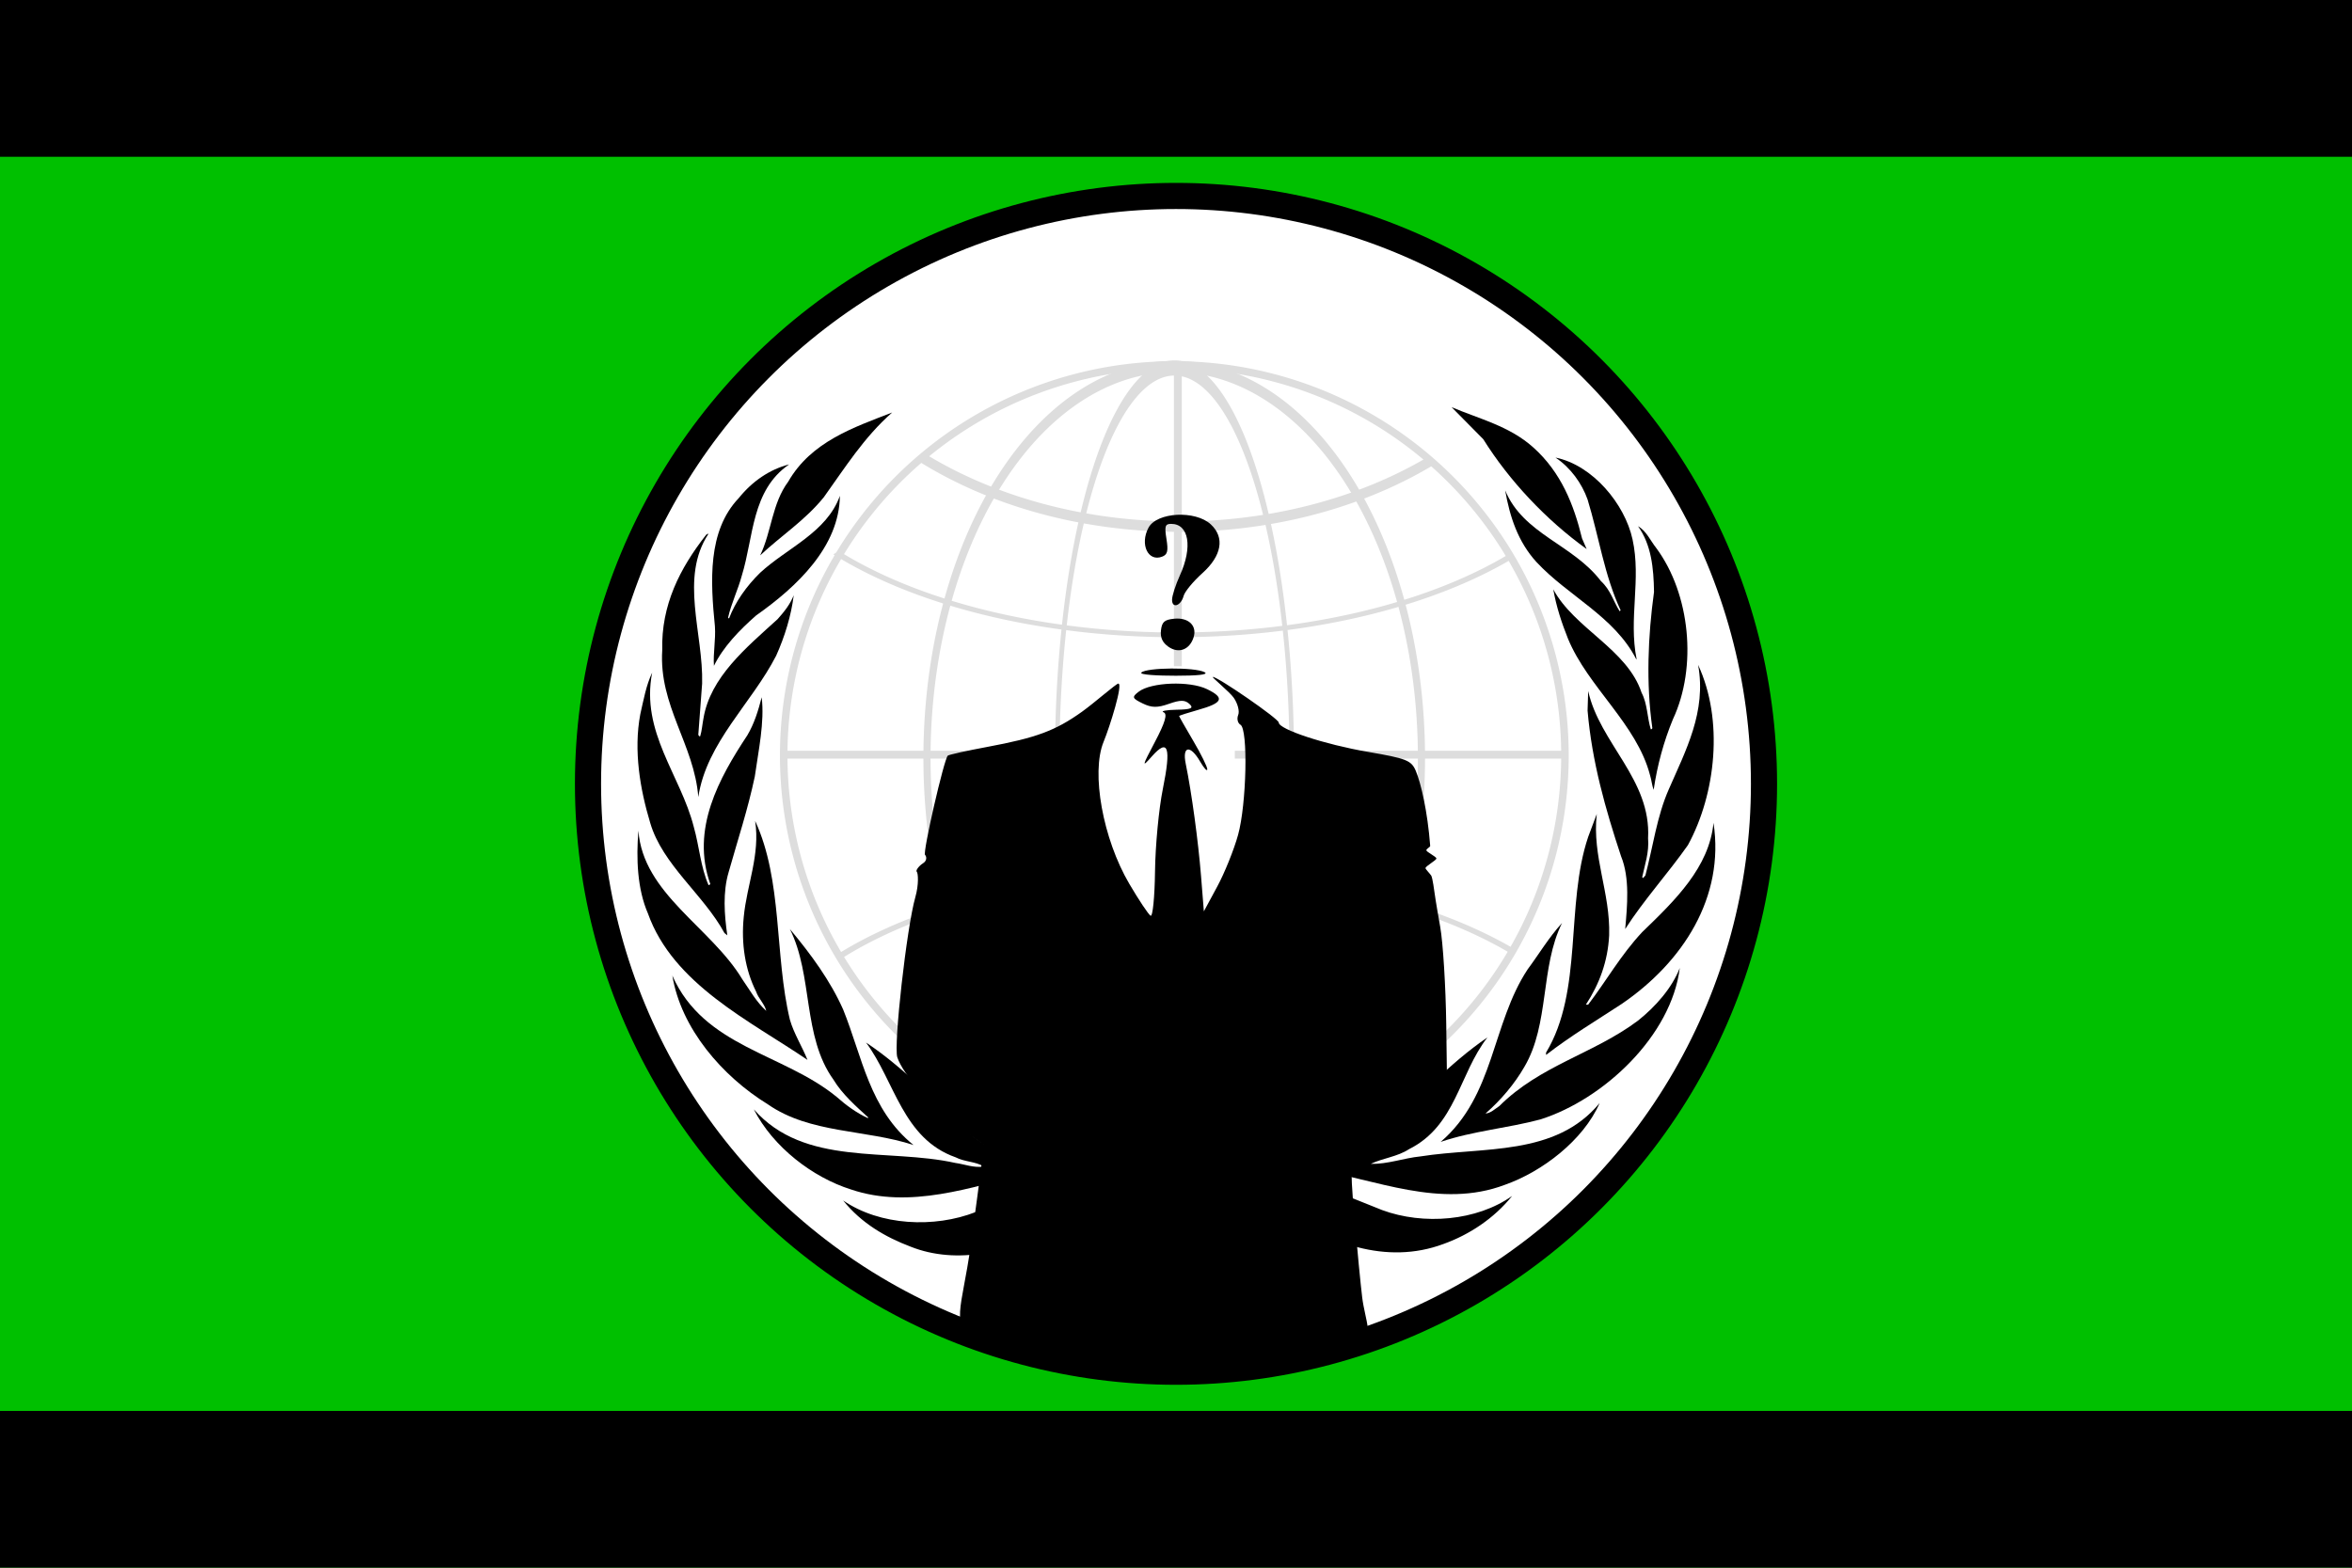
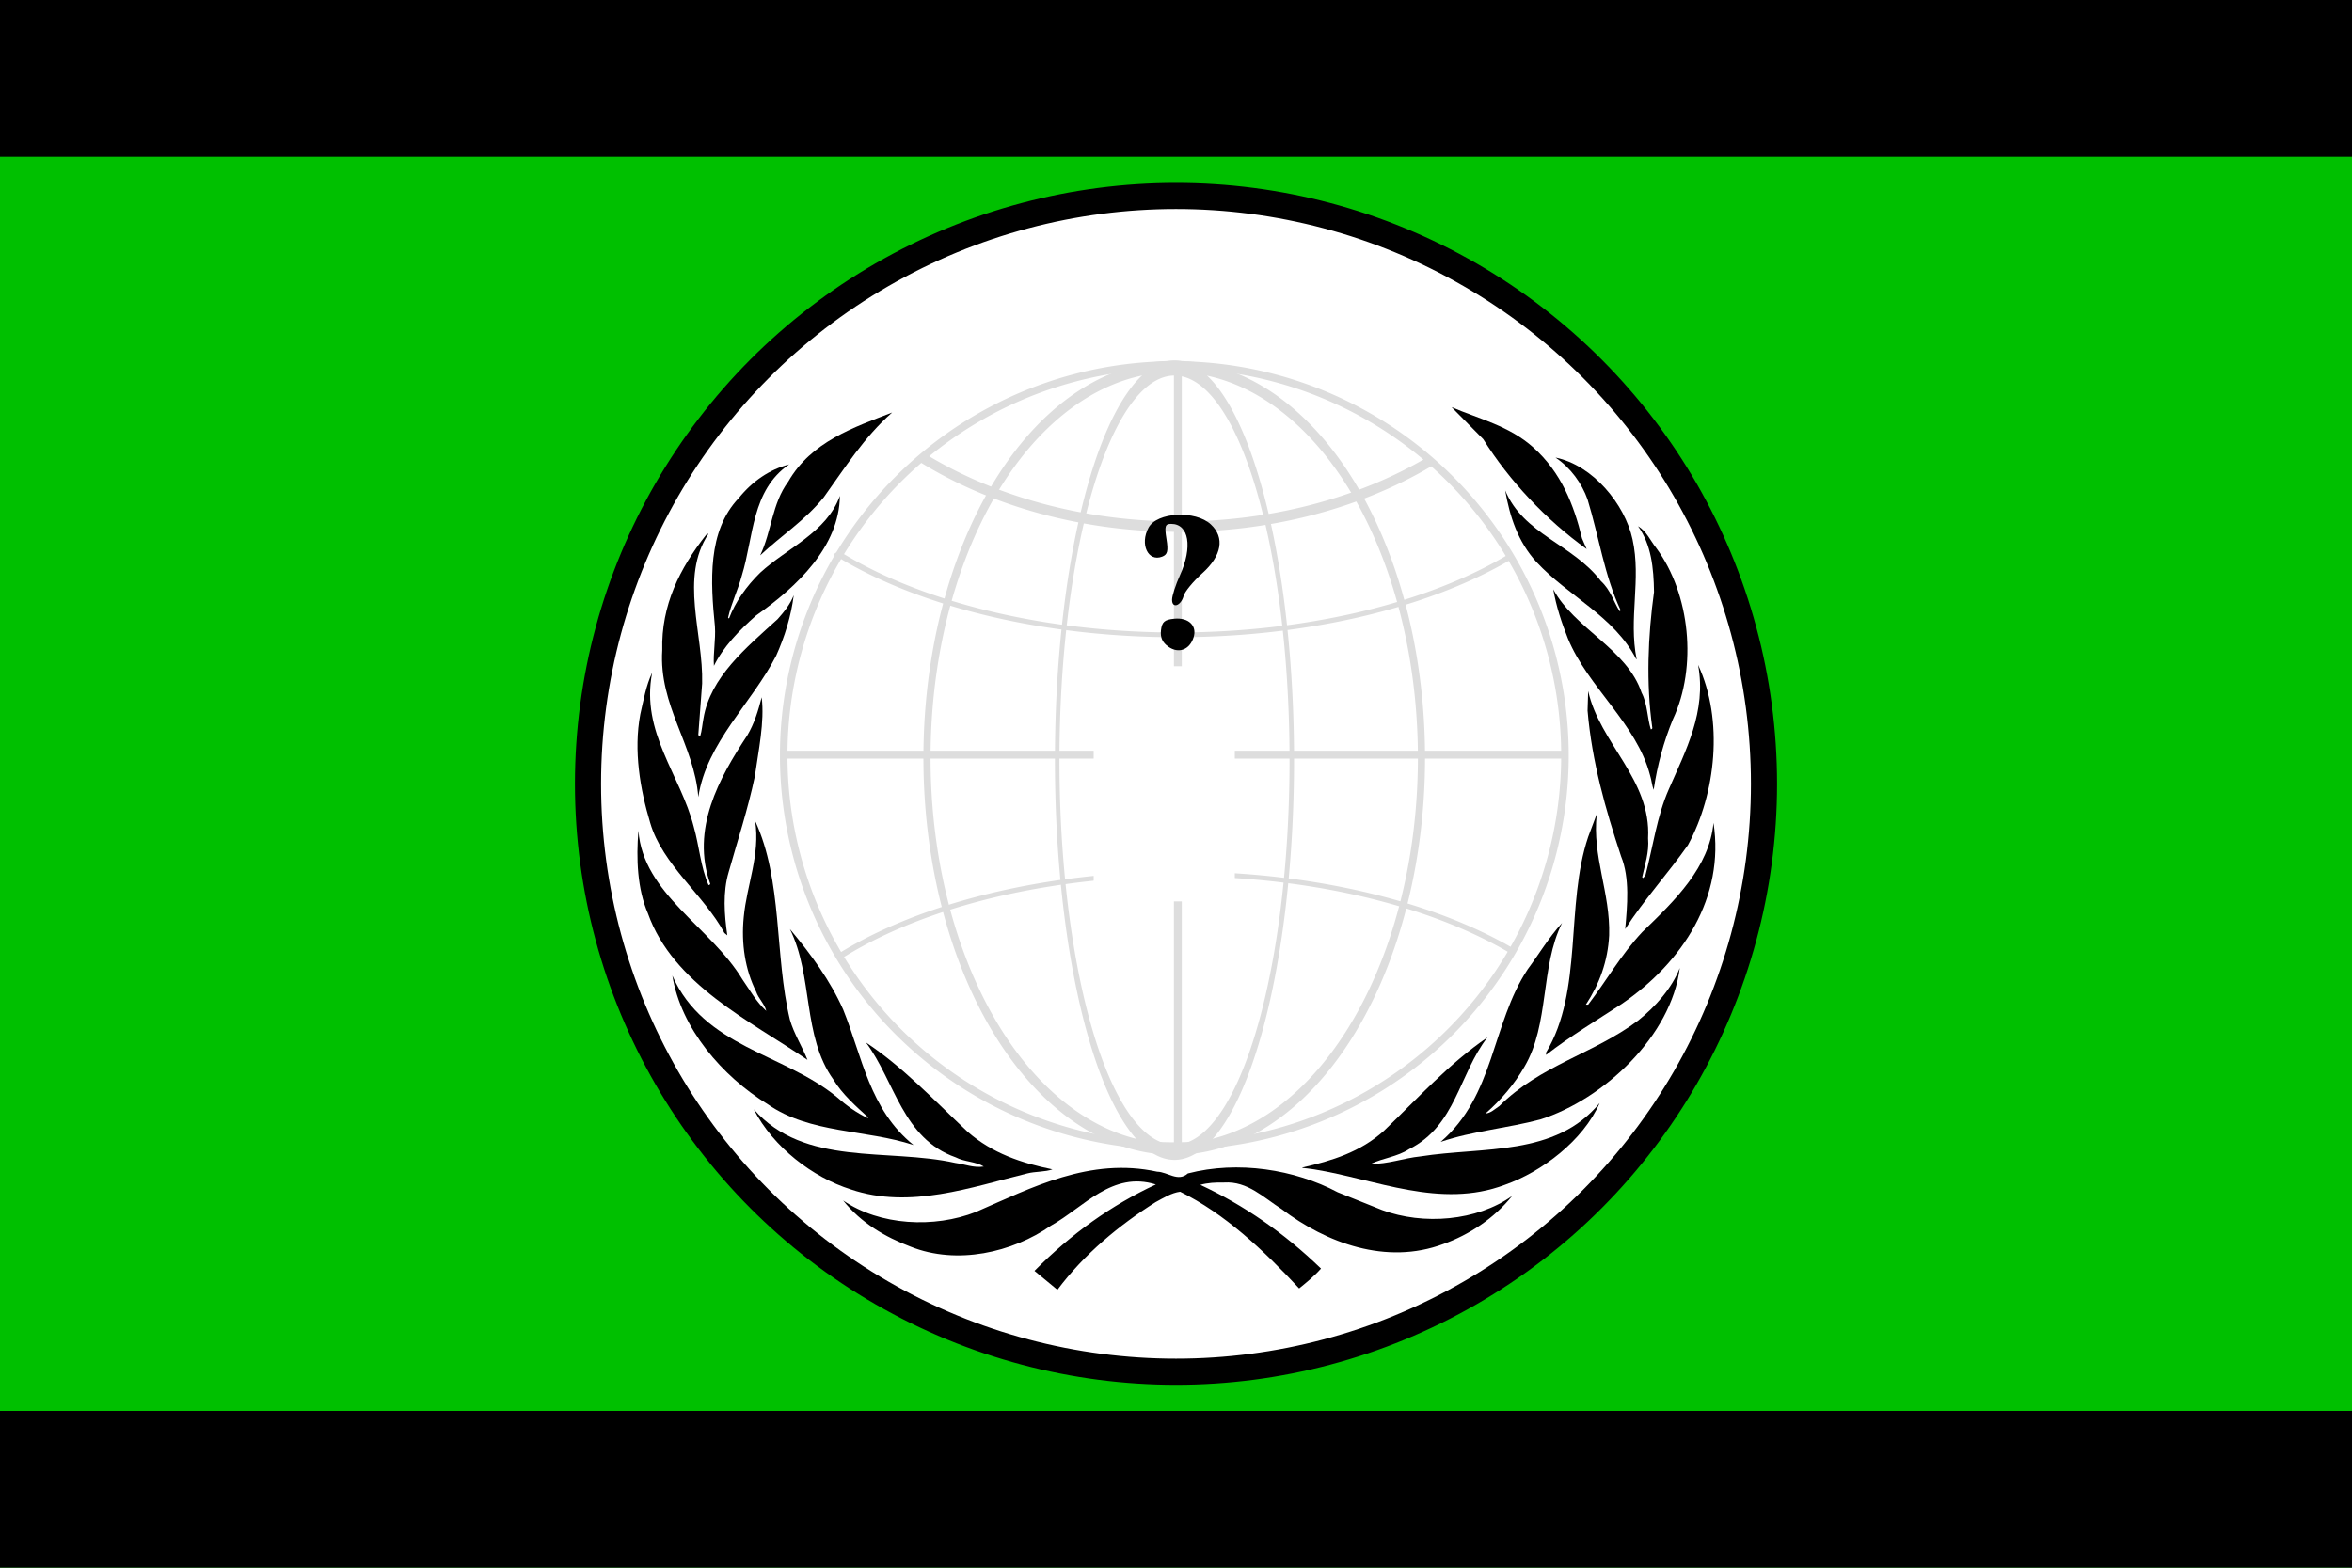
<svg xmlns="http://www.w3.org/2000/svg" version="1.0" width="100%" height="100%" viewBox="0 0 600 400" id="Anonymous_Flag">
  <rect width="600" height="400" x="0" y="0" id="field" style="fill: rgb(0, 192, 0); fill-opacity: 1; fill-rule: evenodd; stroke: none; stroke-width: 1pt;" />
  <rect width="600" height="40" x="0" y="0" id="top_stripe" style="fill: rgb(0, 0, 0); fill-opacity: 1; fill-rule: evenodd; stroke: none; stroke-width: 1pt;" />
  <rect width="600" height="40" x="0" y="360" id="bottom_stripe" style="fill: rgb(0, 0, 0); fill-opacity: 1; fill-rule: evenodd; stroke: none; stroke-width: 1pt;" />
  <circle r="150" cx="300" cy="200" id="white_circle" style="fill: rgb(255, 255, 255); fill-opacity: 1; fill-rule: evenodd; stroke: rgb(0, 0, 0); stroke-width: 5pt;" />
  <g transform="matrix(0.778, 0, 0, 0.778, -50, -21)" id="leaves">
    <path d="M 569.386,394.109 C 558.611,396.995 547.114,397.922 536.65,401.491 C 554.373,386.295 553.361,362.782 565.186,344.885 C 568.952,339.817 572.065,334.506 576.456,329.697 C 569.264,344.125 572.383,362.844 564.12,376.845 C 560.939,382.406 556.391,387.802 551.36,392.17 C 553.004,392.108 554.442,390.686 555.888,389.735 C 569.309,376.343 586.842,372.598 601.359,361.717 C 607.175,357.083 612.501,351.011 615.058,344.443 C 612.311,366.663 590.205,387.489 569.386,394.109 L 569.386,394.109 z" id="leaf1" style="fill: rgb(0, 0, 0);" />
    <path d="M 617.735,304.146 C 611.169,313.489 603.226,322.188 597.159,331.684 C 597.836,324.165 598.727,314.92 595.798,307.798 C 590.723,292.461 586.264,276.889 584.825,260.057 L 585.023,253.62 C 588.843,270.81 605.729,282.626 604.663,301.907 C 605.05,306.58 603.604,310.553 602.729,314.662 L 603.02,314.966 L 603.78,314.113 C 606.284,304.655 607.548,294.71 611.441,285.886 C 616.975,273.188 623.884,260.372 621.068,245.04 C 629.484,263.116 626.935,287.268 617.735,304.146 L 617.735,304.146 z" id="leaf2" style="fill: rgb(0, 0, 0);" />
    <path d="M 607.371,206.758 C 618.443,221.763 620.87,245.676 612.806,262.888 C 609.8,270.182 607.677,277.954 606.496,286.027 C 605.933,284.635 605.804,282.763 605.301,281.211 C 600.896,264.363 584.963,252.356 578.41,236.472 C 576.332,231.278 574.561,225.911 573.578,220.272 C 580.58,233.222 597.836,239.911 602.539,254.183 C 604.466,257.792 604.357,262.302 605.553,266.183 C 605.804,266.183 606.055,265.996 606.055,265.741 C 603.984,251.04 604.616,235.654 606.611,221.135 C 606.496,213.271 605.729,205.643 601.359,199.555 C 604.161,201.188 605.423,204.323 607.371,206.758 L 607.371,206.758 z" id="leaf3" style="fill: rgb(0, 0, 0);" />
    <path d="M 599.564,203.877 C 602.473,217.026 598.225,229.832 600.896,243.107 L 600.797,243.222 C 593.644,229.155 578.457,222.517 568.008,211.258 C 561.952,204.578 559.319,196.436 557.805,187.814 C 563.792,202.249 579.948,205.43 589.224,217.593 C 592.327,220.397 593.34,224.282 595.341,227.462 L 595.668,227.146 C 590.334,215.76 588.547,202.945 584.825,190.801 C 582.962,185.539 579.264,180.369 574.302,177.051 C 586.478,179.539 597.03,192.25 599.564,203.877 L 599.564,203.877 z" id="leaf4" style="fill: rgb(0, 0, 0);" />
    <path d="M 567.012,173.722 C 576.182,181.929 580.329,192.555 583.007,203.565 L 584.521,207.062 C 571.212,197.49 559.121,184.622 550.622,171.032 L 540.242,160.531 C 549.367,164.4 559.205,166.71 567.012,173.722 L 567.012,173.722 z" id="leaf5" style="fill: rgb(0, 0, 0);" />
    <path d="M 356.806,162.274 C 347.605,170.339 341.225,180.54 334.399,190.051 C 328.281,197.626 320.455,202.622 313.52,209.136 C 317.264,201.374 317.4,192.103 322.711,184.973 C 330.268,171.789 344.28,167.151 356.806,162.274 L 356.806,162.274 z" id="leaf6" style="fill: rgb(0, 0, 0);" />
    <path d="M 306.492,190.36 C 310.967,184.797 316.64,180.932 323.023,179.299 C 310.628,187.814 311.435,203.074 307.505,215.76 C 306.252,220.451 304.076,224.772 302.992,229.581 L 303.308,229.832 C 305.37,224.396 308.995,219.26 313.52,214.824 C 322.323,206.697 335.347,201.632 339.661,189.61 C 339.464,206.316 325.527,219.45 312.192,228.839 C 306.693,233.664 301.391,239.162 298.362,245.363 C 298.065,241.148 298.985,236.917 298.686,232.401 C 297.235,217.818 296.182,201.172 306.492,190.36 L 306.492,190.36 z" id="leaf7" style="fill: rgb(0, 0, 0);" />
    <path d="M 281.412,240.228 C 281.039,225.449 287.173,213.386 295.816,202.375 C 296.067,202.249 296.246,201.998 296.569,202.059 C 287.055,216.517 294.926,234.729 294.492,251.169 L 293.237,268.001 C 293.424,268.123 293.424,268.629 293.865,268.435 C 294.428,266.559 294.55,264.554 294.926,262.624 C 297.167,249.047 308.958,239.413 319.257,230.03 C 321.456,227.576 323.4,225.084 324.53,222.205 C 323.689,228.965 321.57,235.783 318.766,242.035 C 310.75,257.667 295.942,270.493 293.237,288.39 C 291.925,271.239 280.248,258.417 281.412,240.228 L 281.412,240.228 z" id="leaf8" style="fill: rgb(0, 0, 0);" />
    <path d="M 274.214,261.243 C 275.279,256.621 276.094,251.838 278.105,247.597 C 274.294,267.134 287.435,281.211 291.745,298.146 C 293.549,304.479 293.99,311.282 296.569,317.226 C 296.81,317.355 297.019,317.104 297.167,316.914 C 290.749,298.925 300.014,282.208 309.323,268.123 C 311.587,264.307 312.892,260.057 314.018,255.67 C 315.007,263.812 312.948,273.188 311.766,281.641 C 309.502,292.396 306.123,302.597 303.182,313.033 C 301.246,319.555 301.755,326.912 302.749,333.745 L 301.816,333 C 294.991,320.414 281.477,310.598 277.463,296.848 C 274.16,285.886 271.965,273.188 274.214,261.243 L 274.214,261.243 z" id="leaf9" style="fill: rgb(0, 0, 0);" />
    <path d="M 273.598,299.401 C 275.101,320.109 297.369,331.052 307.691,348.195 C 310.134,351.703 312.253,355.584 315.517,358.521 C 315.007,356.314 312.948,354.458 312.192,352.198 C 308.581,345.008 307.265,336.439 308.133,327.749 C 309.133,317.172 313.569,307.356 311.876,296.231 C 320.946,315.788 318.191,340.198 323.263,361.39 C 324.591,366.024 327.273,370.163 329.031,374.593 C 310.396,361.9 284.984,349.824 276.717,326.562 C 273.232,318.542 272.844,308.612 273.598,299.401 L 273.598,299.401 z" id="leaf10" style="fill: rgb(0, 0, 0);" />
    <path d="M 284.729,346.955 C 295.12,370.461 321.144,372.408 338.592,386.722 C 341.803,389.567 345.167,391.987 348.792,393.676 L 348.979,393.486 C 344.973,389.864 340.339,385.739 337.534,381.045 C 327.322,366.846 330.914,346.955 323.263,331.684 C 330.215,340 336.537,348.645 340.734,358.079 C 346.978,373.48 349.363,390.876 363.81,402.518 C 348.176,397.366 329.86,398.805 316.062,389.179 C 300.995,379.919 287.549,364.213 284.729,346.955 L 284.729,346.955 z" id="leaf11" style="fill: rgb(0, 0, 0);" />
    <path d="M 311.435,390.807 C 328.095,409.754 355.317,403.432 377.51,408.391 C 380.645,408.819 383.514,410.075 386.836,409.565 C 384.19,407.891 380.52,408.073 377.632,406.551 C 360.236,400.44 357.685,381.607 348.241,368.908 C 360.306,376.92 370.448,387.726 381.578,398.196 C 389.578,405.204 399.208,408.438 409.354,410.5 C 406.916,411.391 403.72,411.147 401.103,411.833 C 382.874,416.315 362.622,423.641 343.291,417.083 C 330.724,413.125 317.758,403.188 311.435,390.807 L 311.435,390.807 z" id="leaf12" style="fill: rgb(0, 0, 0);" />
    <path d="M 537.557,434.973 C 518.783,441.979 499.19,434.653 484.527,423.534 C 478.591,419.76 473.357,414.327 465.679,414.807 C 462.894,414.754 460.208,414.891 457.841,415.575 C 472.086,422.204 485.318,431.342 497.417,443.03 C 495.378,445.358 492.737,447.536 490.25,449.543 C 478.591,436.981 465.679,424.889 451.222,417.827 C 448.391,418.194 445.697,419.897 443.145,421.268 C 431.375,428.709 419.737,438.282 410.987,450 L 403.469,443.791 C 415.469,431.653 428.742,422.204 443.263,415.454 C 428.994,410.934 419.681,422.887 408.85,428.967 C 396.229,437.78 378.077,441.918 362.824,435.838 C 354.621,432.727 346.674,428.145 340.734,420.698 C 352.738,428.967 370.616,429.834 384.268,424.463 C 402.586,416.518 421.621,406.446 443.704,411.262 C 447.15,411.323 450.499,414.754 453.755,411.833 C 470.168,407.571 488.75,410.5 502.881,418.002 L 517.445,423.84 C 530.982,428.846 548.484,427.461 560.088,419.213 C 554.122,426.639 545.973,431.959 537.557,434.973 L 537.557,434.973 z" id="leaf13" style="fill: rgb(0, 0, 0);" />
    <path d="M 557.675,415.575 C 536.597,423.534 515.392,413.764 495.195,410.5 L 491.307,410.006 L 491.307,409.883 C 500.964,407.692 510.338,404.817 518.024,397.877 C 529.346,386.995 539.42,375.794 551.992,367.219 C 542.669,379.173 541.681,396.188 526.279,403.874 C 522.468,406.368 517.657,406.809 513.724,408.698 C 519.333,408.819 524.469,406.809 530.023,406.247 C 550.676,403.004 574.302,406.331 588.79,388.737 C 583.411,400.997 569.94,411.262 557.675,415.575 L 557.675,415.575 z" id="leaf14" style="fill: rgb(0, 0, 0);" />
    <path d="M 595.973,356.269 C 587.648,361.717 579.211,366.77 571.212,372.964 L 571.212,372.203 C 583.464,351.841 577.475,323.868 585.023,301.459 L 587.839,293.952 C 586.264,307.912 592.327,319.737 591.901,333.745 C 591.476,342.207 588.714,349.71 584.271,356.467 L 585.023,356.467 C 591.026,348.583 595.714,340.198 602.729,332.688 C 613.619,322.188 624.69,311.42 626.12,296.848 C 629.818,321.175 616.168,342.496 595.973,356.269 L 595.973,356.269 z" id="leaf15" style="fill: rgb(0, 0, 0);" />
  </g>
  <g id="Globe">
    <path transform="matrix(0.959, 0, 0, 0.959, -5.488, 5.588)" d="M 422.013 195.183 A 103.909 103.909 0 1 1  214.195,195.183 A 103.909 103.909 0 1 1  422.013 195.183 z" id="globe_rim" style="opacity: 1; fill: none; fill-opacity: 1; stroke: rgb(221, 221, 221); stroke-width: 2; stroke-miterlimit: 4; stroke-dasharray: none; stroke-opacity: 1;" />
    <path id="equator" d="M 200.316,192.557 L 398.756,192.557" style="fill: none; fill-rule: evenodd; stroke: rgb(221, 221, 221); stroke-width: 2; stroke-linecap: butt; stroke-linejoin: miter; stroke-opacity: 1; stroke-miterlimit: 4; stroke-dasharray: none;" />
    <path id="prime_meridian" d="M 300.474,93.337 L 300.474,291.777" style="fill: none; fill-rule: evenodd; stroke: rgb(221, 221, 221); stroke-width: 2; stroke-linecap: butt; stroke-linejoin: miter; stroke-miterlimit: 4; stroke-dasharray: none; stroke-opacity: 1;" />
    <path transform="matrix(1.002, 0, 0, 0.607, -30.662, 66.051)" d="M 414.789,125.47 A 111.412,93.03 0 0 1 243.473,123.507" id="north_mid_parallel" style="opacity: 1; fill: none; fill-opacity: 1; stroke: rgb(221, 221, 221); stroke-width: 2; stroke-miterlimit: 4; stroke-dasharray: none; stroke-opacity: 1;" />
    <path transform="matrix(1.002, 0, 0, -0.607, -29.683, 318.922)" d="M 414.789,125.47 A 111.412,93.03 0 0 1 243.473,123.507" id="south_parallel" style="opacity: 1; fill: none; fill-opacity: 1; stroke: rgb(221, 221, 221); stroke-width: 2; stroke-miterlimit: 4; stroke-dasharray: none; stroke-opacity: 1;" />
    <path transform="matrix(0.999, 0, 0, 1.323, 13.175, -40.967)" d="M 351.997,119.938 A 102.221,57.019 0 0 1 222.051,119.127" id="north_upper_parallel" style="opacity: 1; fill: none; fill-opacity: 1; stroke: rgb(221, 221, 221); stroke-width: 2; stroke-miterlimit: 4; stroke-dasharray: none; stroke-opacity: 1;" />
    <path transform="matrix(0.288, 0, 0, 0.963, 208, 6)" d="M 422.013 195.183 A 103.909 103.909 0 1 1  214.195,195.183 A 103.909 103.909 0 1 1  422.013 195.183 z" id="close_meridians" style="opacity: 1; fill: none; fill-opacity: 1; stroke: rgb(221, 221, 221); stroke-width: 4; stroke-miterlimit: 4; stroke-dasharray: none; stroke-opacity: 1;" />
    <path transform="matrix(0.607, 0, 0, 0.961, 106.457, 5.8)" d="M 422.013 195.183 A 103.909 103.909 0 1 1  214.195,195.183 A 103.909 103.909 0 1 1  422.013 195.183 z" id="far_meridians" style="opacity: 1; fill: none; fill-opacity: 1; stroke: rgb(221, 221, 221); stroke-width: 3; stroke-miterlimit: 4; stroke-dasharray: none; stroke-opacity: 1;" />
  </g>
  <rect style="opacity: 1; fill: rgb(255, 255, 255); fill-opacity: 1; stroke: rgb(255, 255, 255); stroke-width: 0pt; stroke-miterlimit: 4; stroke-dasharray: none; stroke-opacity: 1;" id="anonshirt" width="36" height="60" x="279" y="170" />
-   <path style="fill: rgb(0, 0, 0);" d="M 249.354,341.455 C 242.039,338.802 245.443,333.702 247.594,318.03 C 248.749,309.622 249.992,300.359 250.356,297.446 L 251.02,292.15 L 244.427,287.391 C 237.773,282.588 230.35,274.168 228.91,269.79 C 227.913,266.757 231.294,236.659 233.503,228.917 C 234.425,225.684 234.224,222.766 233.867,222.432 C 233.51,222.099 234.487,220.88 235.452,220.278 C 236.605,219.56 236.333,218.457 235.976,218.123 C 235.35,217.537 240.813,193.713 241.782,192.806 C 242.043,192.562 246.577,191.558 251.858,190.575 C 264.39,188.244 269.24,186.441 276.025,181.595 C 279.099,179.4 284.759,174.416 285.281,174.416 C 286.558,174.416 283.155,185.323 281.527,189.286 C 278.293,197.158 281.346,214.036 288.077,225.494 C 290.531,229.67 292.98,233.343 293.519,233.655 C 294.059,233.967 294.566,228.869 294.647,222.327 C 294.728,215.785 295.623,206.346 296.636,201.351 C 298.806,190.645 298.017,188.275 293.851,192.988 C 291.222,195.961 291.299,195.593 294.623,189.298 C 297.244,184.332 297.884,182.142 296.83,181.743 C 296.014,181.434 297.498,181.14 300.127,181.091 C 303.876,181.021 304.591,180.705 303.438,179.627 C 302.3,178.562 301.119,178.552 298.196,179.585 C 295.24,180.629 293.782,180.604 291.467,179.469 C 288.805,178.164 288.705,177.87 290.456,176.51 C 293.608,174.062 303.449,173.677 307.894,175.828 C 312.534,178.073 311.977,179.357 305.583,181.15 C 302.948,181.888 300.793,182.585 300.793,182.699 C 300.793,182.812 302.417,185.662 304.402,189.031 C 306.387,192.401 307.999,195.667 307.984,196.29 C 307.969,196.913 307.145,196.021 306.152,194.308 C 303.636,189.969 301.543,190.292 302.482,194.874 C 303.983,202.205 305.674,214.6 306.383,223.469 L 307.107,232.528 L 310.518,226.216 C 312.394,222.745 314.786,216.811 315.833,213.03 C 318.007,205.179 318.423,186.062 316.444,184.918 C 315.733,184.506 315.473,183.385 315.866,182.426 C 316.26,181.467 315.74,179.48 314.711,178.011 C 313.682,176.542 308.968,172.713 309.393,172.713 C 310.716,172.713 326.209,183.409 326.209,184.356 C 326.209,186.086 337.956,189.956 348.883,191.827 C 358.826,193.529 360.042,194.011 361.175,196.702 C 362.479,199.801 364.165,206.939 364.845,215.813 C 364.872,216.163 363.838,216.549 363.868,216.966 C 363.899,217.383 366.386,218.56 366.426,219.035 C 366.466,219.51 363.594,221.007 363.649,221.531 C 363.677,221.793 364.751,222.889 365.099,223.394 C 365.447,223.899 365.93,227.592 365.968,227.874 C 366.275,230.132 367.043,234.468 367.401,236.493 C 368.118,240.541 368.81,251.729 368.939,261.354 L 369.174,278.855 L 358.733,285.702 C 352.99,290.406 347.733,294.189 346.592,294.817 C 344.69,295.865 344.253,296.097 345.472,310.113 C 346.203,318.516 347.116,327.949 347.502,331.075 C 348.201,336.737 350.84,342.068 346.818,343.175 L 337.475,346.939 C 337.475,346.939 318.008,349.944 295.669,349.237 C 273.329,348.529 250.185,341.756 249.354,341.455 z M 291.17,171.598 C 292.558,170.299 304.797,170.205 307.278,171.504 C 308.55,172.17 305.096,172.414 299.974,172.414 C 295.487,172.414 290.546,172.182 291.17,171.598 z " id="anonymous_body" />
  <path style="fill: rgb(0, 0, 0);" d="M 298.071,165.023 C 296.541,163.952 295.954,162.656 296.166,160.821 C 296.415,158.67 297.058,158.111 299.559,157.867 C 303.2,157.511 305.428,159.66 304.488,162.621 C 303.48,165.798 300.676,166.848 298.071,165.023 z M 298.995,153.001 C 299.008,151.993 299.908,149.206 300.995,146.808 C 304.297,139.533 303.299,133.668 298.762,133.668 C 297.219,133.668 297.042,134.241 297.566,137.521 C 298.061,140.614 297.841,141.505 296.451,142.038 C 292.861,143.415 290.727,138.865 292.985,134.646 C 295.119,130.659 304.958,130.141 308.894,133.808 C 312.492,137.16 311.682,141.799 306.723,146.25 C 304.386,148.348 302.236,150.955 301.946,152.042 C 301.257,154.624 298.967,155.368 298.995,153.001 z " id="question_mark" />
</svg>